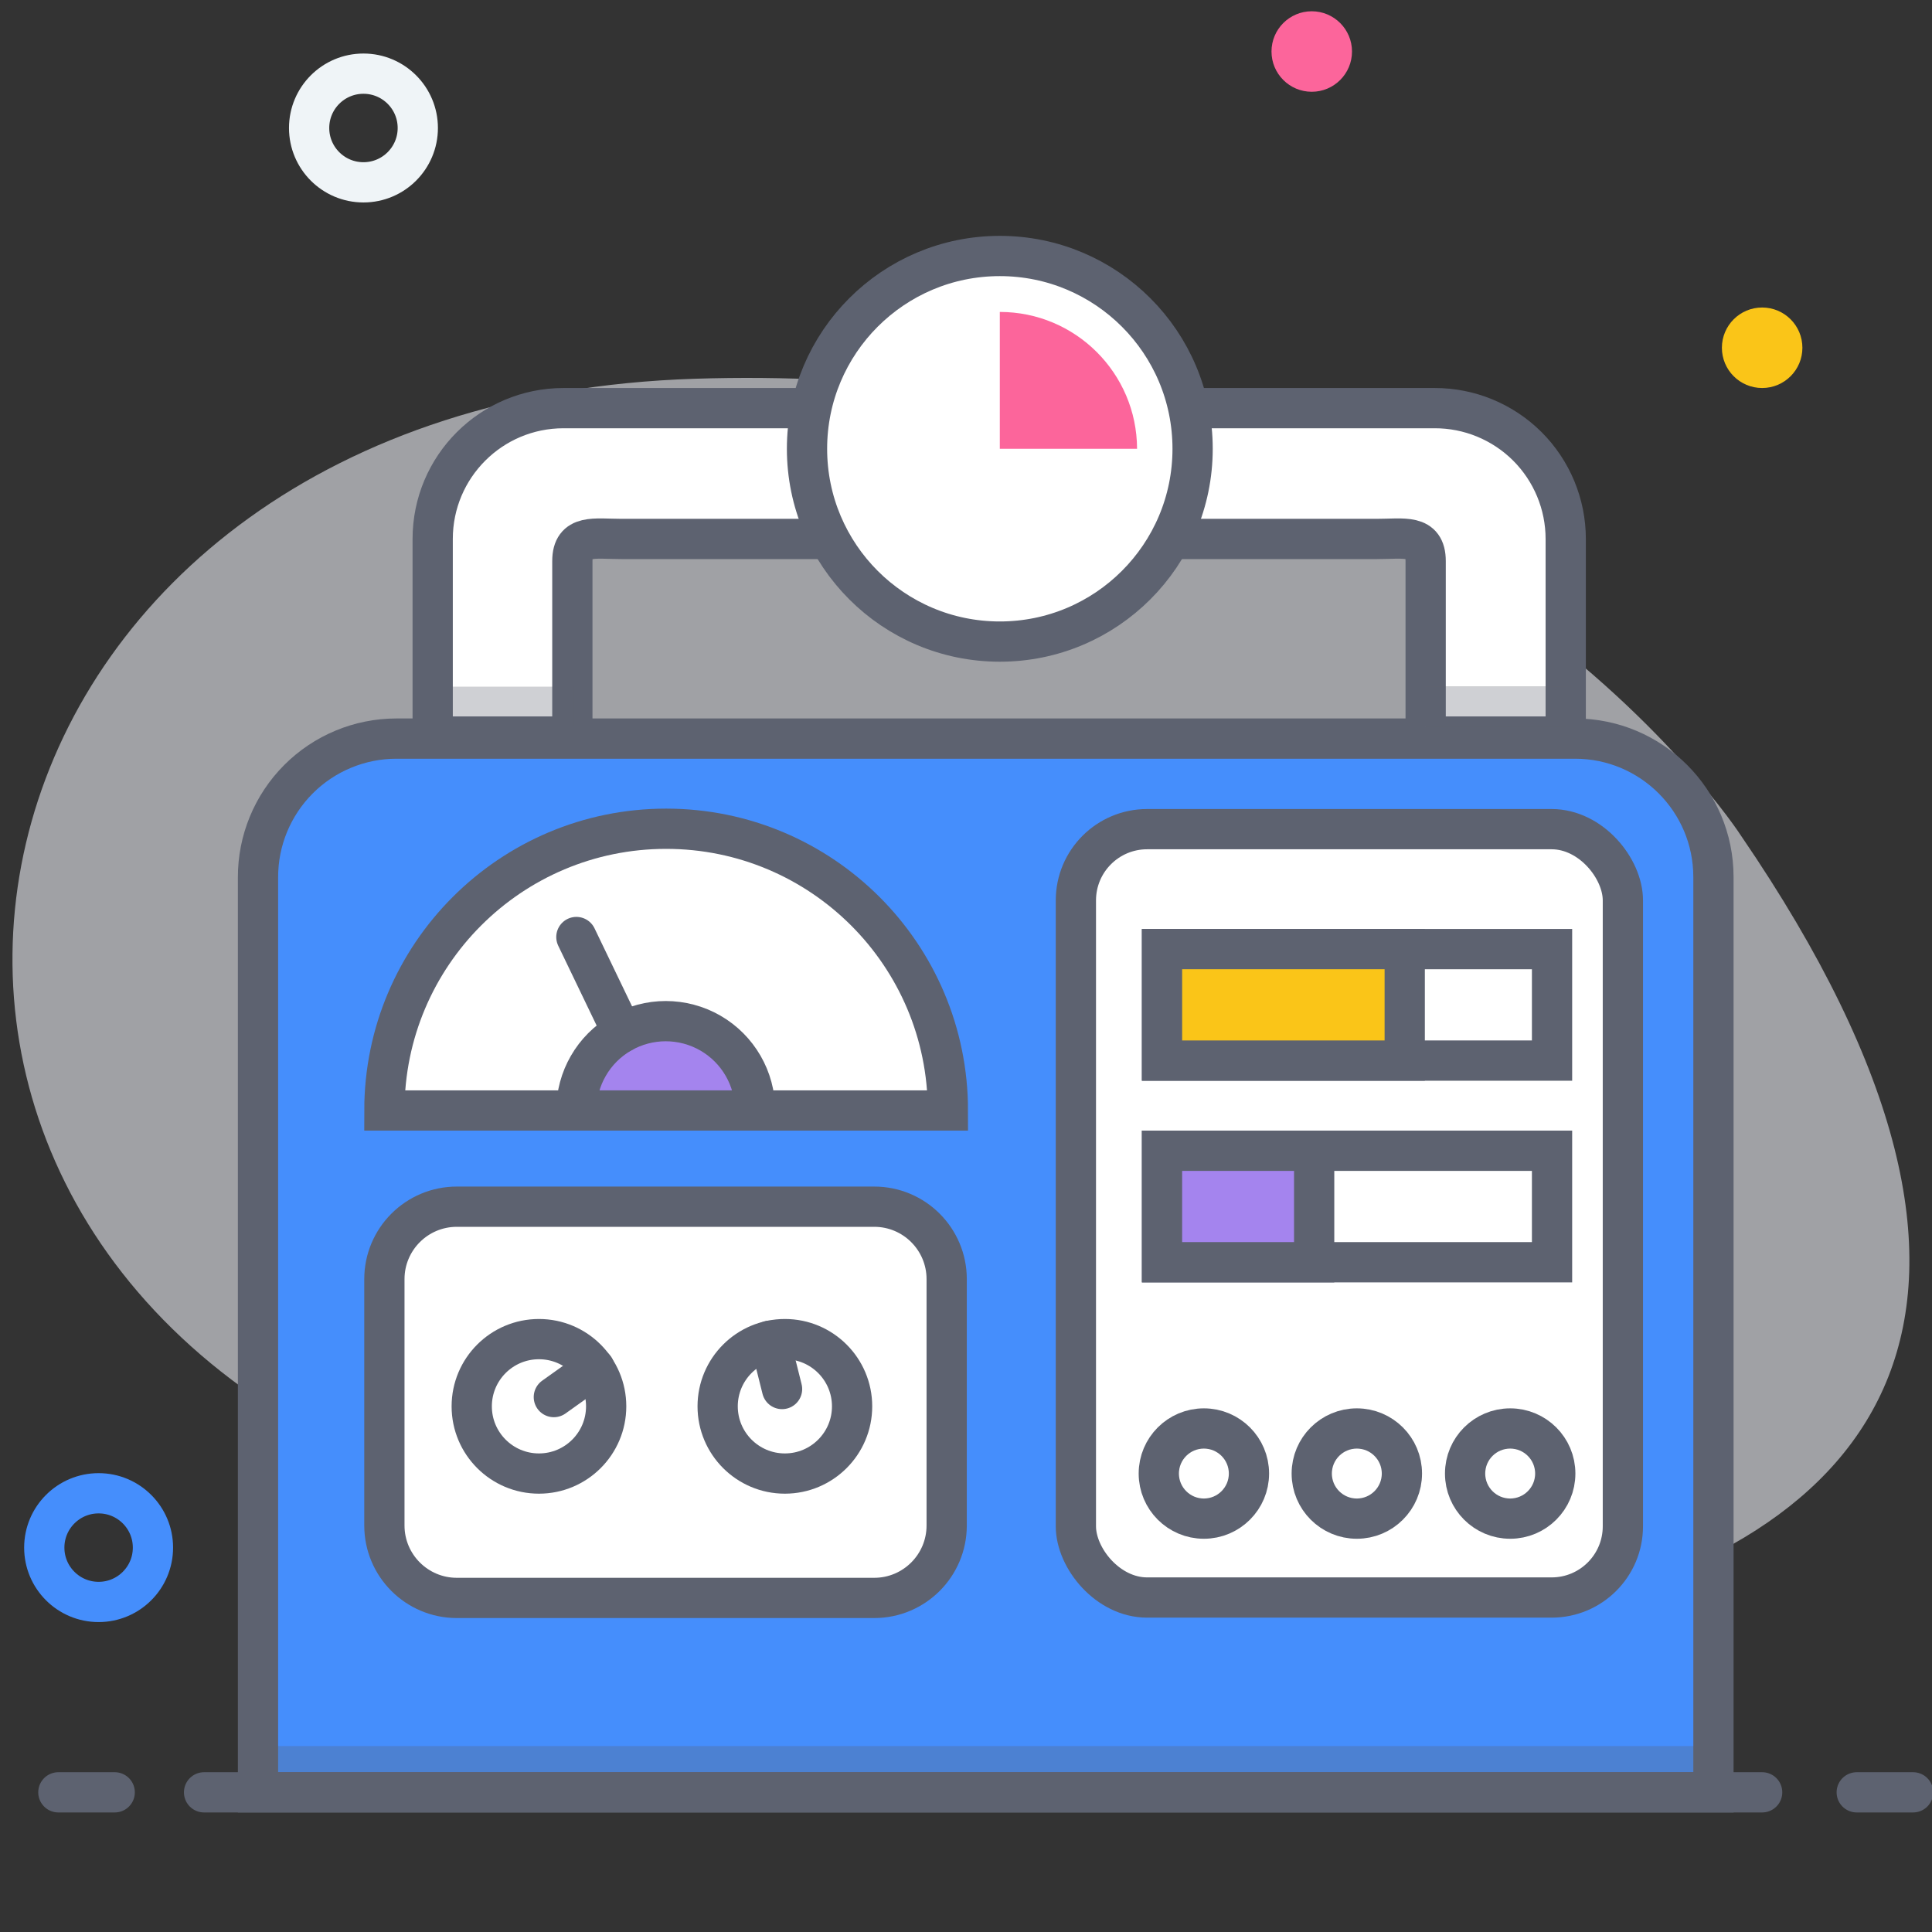
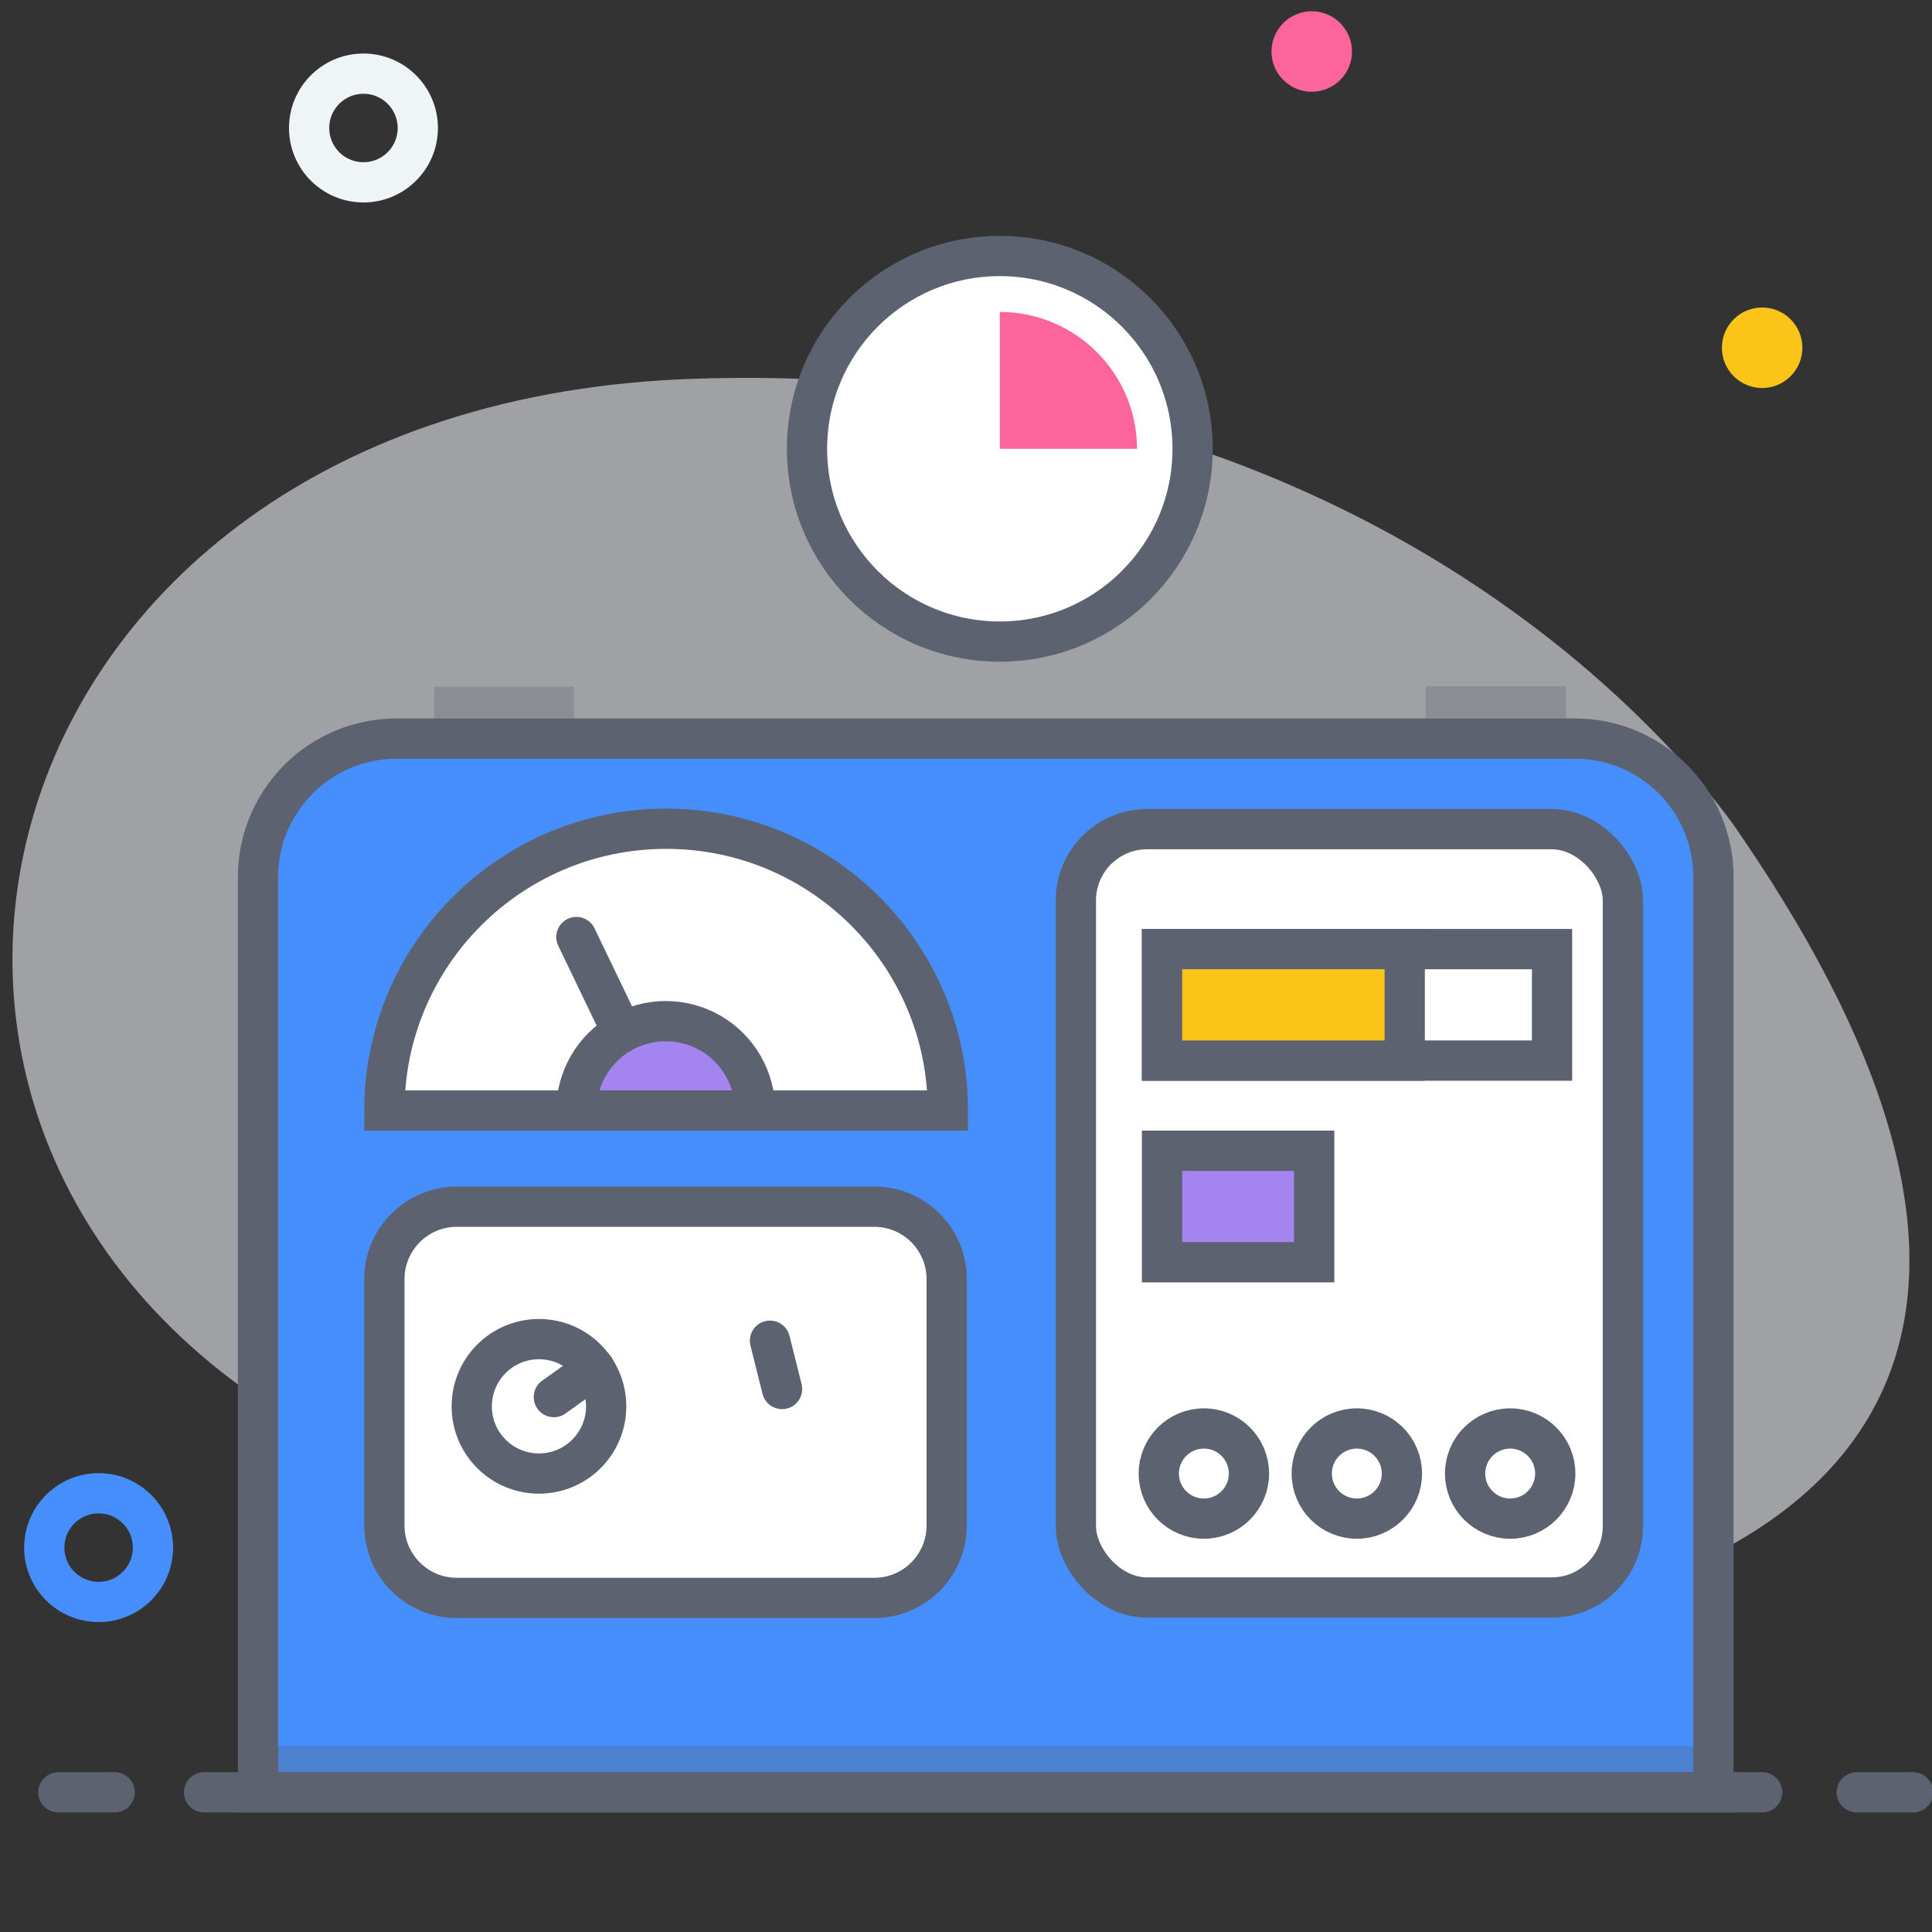
<svg xmlns="http://www.w3.org/2000/svg" width="48px" height="48px" viewBox="0 0 48 48" version="1.1">
  <rect x="0" y="0" width="48" height="48" fill="#333333" stroke="none" />
  <title>Icons / 48px / machine_active</title>
  <desc>Created with Sketch.</desc>
  <g id="Symbols" stroke="none" stroke-width="1" fill="none" fill-rule="evenodd">
    <g id="Icons-/-48px-/-machine_active">
      <g>
        <path d="M43.26,20.77 C43.26,20.77 35.6,8.82 17.26,9.41 C-1.08,10 -5.5,29.25 8.76,36.1 C24.68,43.75 59.4,44.38 43.26,20.77 Z" id="Shape" fill-opacity="0.595" fill="#E9EBF2" fill-rule="nonzero" />
        <path d="M9.85,18.35 L39.13,18.35 C41.03,18.35 42.57,19.89 42.57,21.79 L42.57,44.53 L6.41,44.53 L6.41,21.8 C6.407,20.886 6.769,20.008 7.414,19.361 C8.059,18.714 8.936,18.35 9.85,18.35 Z" id="Shape" stroke="#5D6270" fill="#458EFC" fill-rule="nonzero" />
        <path d="M5.07,44.53 L43.78,44.53" id="Shape" stroke="#5D6270" fill="#A484EE" fill-rule="nonzero" stroke-linecap="round" />
        <path d="M46.13,44.53 L47.53,44.53" id="Shape" stroke="#5D6270" fill="#A484EE" fill-rule="nonzero" stroke-linecap="round" />
        <path d="M1.45,44.53 L2.85,44.53" id="Shape" stroke="#5D6270" fill="#A484EE" fill-rule="nonzero" stroke-linecap="round" />
        <rect id="Rectangle-path" stroke="#5D6270" fill="#FFFFFF" fill-rule="nonzero" stroke-linecap="round" x="26.73" y="20.6" width="13.59" height="19.09" rx="1.77" />
        <path d="M6.41,43.88 L42.57,43.88" id="Shape" stroke="#5D6270" opacity="0.3" />
        <circle id="Oval" stroke="#5D6270" fill="#FFFFFF" fill-rule="nonzero" stroke-linecap="round" cx="29.91" cy="36.61" r="1.12" />
        <circle id="Oval" stroke="#5D6270" fill="#FFFFFF" fill-rule="nonzero" stroke-linecap="round" cx="33.71" cy="36.61" r="1.12" />
        <circle id="Oval" stroke="#5D6270" fill="#FFFFFF" fill-rule="nonzero" stroke-linecap="round" cx="37.52" cy="36.61" r="1.12" />
        <polygon id="Rectangle-path" stroke="#5D6270" fill="#FFFFFF" fill-rule="nonzero" stroke-linecap="round" points="28.87 23.58 38.56 23.58 38.56 26.35 28.87 26.35" />
        <polygon id="Rectangle-path" stroke="#5D6270" fill="#FAC518" fill-rule="nonzero" points="28.87 23.58 34.9 23.58 34.9 26.35 28.87 26.35" />
-         <polygon id="Rectangle-path" stroke="#5D6270" fill="#FFFFFF" fill-rule="nonzero" stroke-linecap="round" points="28.87 28.59 38.56 28.59 38.56 31.36 28.87 31.36" />
        <polygon id="Rectangle-path" stroke="#5D6270" fill="#A484EE" fill-rule="nonzero" stroke-linecap="round" points="28.87 28.59 32.65 28.59 32.65 31.36 28.87 31.36" />
        <path d="M9.55,27.59 C9.55,23.724 12.684,20.59 16.55,20.59 C20.416,20.59 23.55,23.724 23.55,27.59 L9.55,27.59 Z" id="Shape" stroke="#5D6270" fill="#FFFFFF" fill-rule="nonzero" stroke-linecap="round" />
        <path d="M14.32,27.59 C14.32,26.797 14.743,26.064 15.43,25.667 C16.117,25.271 16.963,25.271 17.65,25.667 C18.337,26.064 18.76,26.797 18.76,27.59 L14.32,27.59 Z" id="Shape" stroke="#5D6270" fill="#A484EE" fill-rule="nonzero" stroke-linecap="round" />
        <path d="M15.46,25.65 L14.32,23.28" id="Shape" stroke="#5D6270" fill="#A484EE" fill-rule="nonzero" stroke-linecap="round" />
        <path d="M11.35,29.98 L21.72,29.98 C22.714,29.98 23.52,30.786 23.52,31.78 L23.52,37.9 C23.52,38.894 22.714,39.7 21.72,39.7 L11.35,39.7 C10.356,39.7 9.55,38.894 9.55,37.9 L9.55,31.78 C9.55,30.786 10.356,29.98 11.35,29.98 Z" id="Rectangle-path" stroke="#5D6270" fill="#FFFFFF" fill-rule="nonzero" stroke-linecap="round" />
        <circle id="Oval" stroke="#5D6270" fill="#FFFFFF" fill-rule="nonzero" stroke-linecap="round" cx="13.39" cy="34.94" r="1.67" />
        <path d="M13.76,34.71 L14.77,33.99" id="Shape" stroke="#5D6270" fill="#FFFFFF" fill-rule="nonzero" stroke-linecap="round" />
-         <circle id="Oval" stroke="#5D6270" fill="#FFFFFF" fill-rule="nonzero" stroke-linecap="round" cx="19.5" cy="34.94" r="1.67" />
        <path d="M19.43,34.51 L19.13,33.31" id="Shape" stroke="#5D6270" fill="#FFFFFF" fill-rule="nonzero" stroke-linecap="round" />
-         <path d="M35.42,10.14 L14,10.14 C12.205,10.14 10.75,11.595 10.75,13.39 L10.75,13.39 L10.75,18.3 L14.22,18.3 L14.22,13.94 C14.22,13.26 14.77,13.39 15.44,13.39 L34.21,13.39 C34.88,13.39 35.42,13.26 35.42,13.94 L35.42,18.3 L38.9,18.3 L38.9,13.39 L38.9,13.39 C38.9,12.526 38.556,11.698 37.945,11.088 C37.333,10.479 36.504,10.137 35.64,10.14 L35.42,10.14 Z" id="Shape" stroke="#5D6270" fill="#FFFFFF" fill-rule="nonzero" stroke-linecap="round" />
        <circle id="Oval" stroke="#5D6270" fill="#FFFFFF" fill-rule="nonzero" stroke-linecap="round" cx="24.84" cy="11.15" r="4.79" />
        <path d="M10.79,17.56 L14.26,17.56" id="Shape" stroke="#5D6270" opacity="0.3" />
        <path d="M35.42,17.55 L38.9,17.55" id="Shape" stroke="#5D6270" opacity="0.3" />
        <path d="M28.25,11.15 C28.244,9.271 26.719,7.75 24.84,7.75 L24.84,11.15 L28.25,11.15 Z" id="Shape" fill="#FC659B" fill-rule="nonzero" />
        <circle id="Oval" fill="#FAC518" fill-rule="nonzero" cx="43.78" cy="8.64" r="1" />
        <circle id="Oval" stroke="#458EFC" cx="2.45" cy="38.45" r="1.35" />
        <circle id="Oval" stroke="#EFF4F7" cx="9.03" cy="3.18" r="1.35" />
        <circle id="Oval" fill="#FC659B" fill-rule="nonzero" cx="32.59" cy="1.28" r="1" />
      </g>
    </g>
  </g>
</svg>